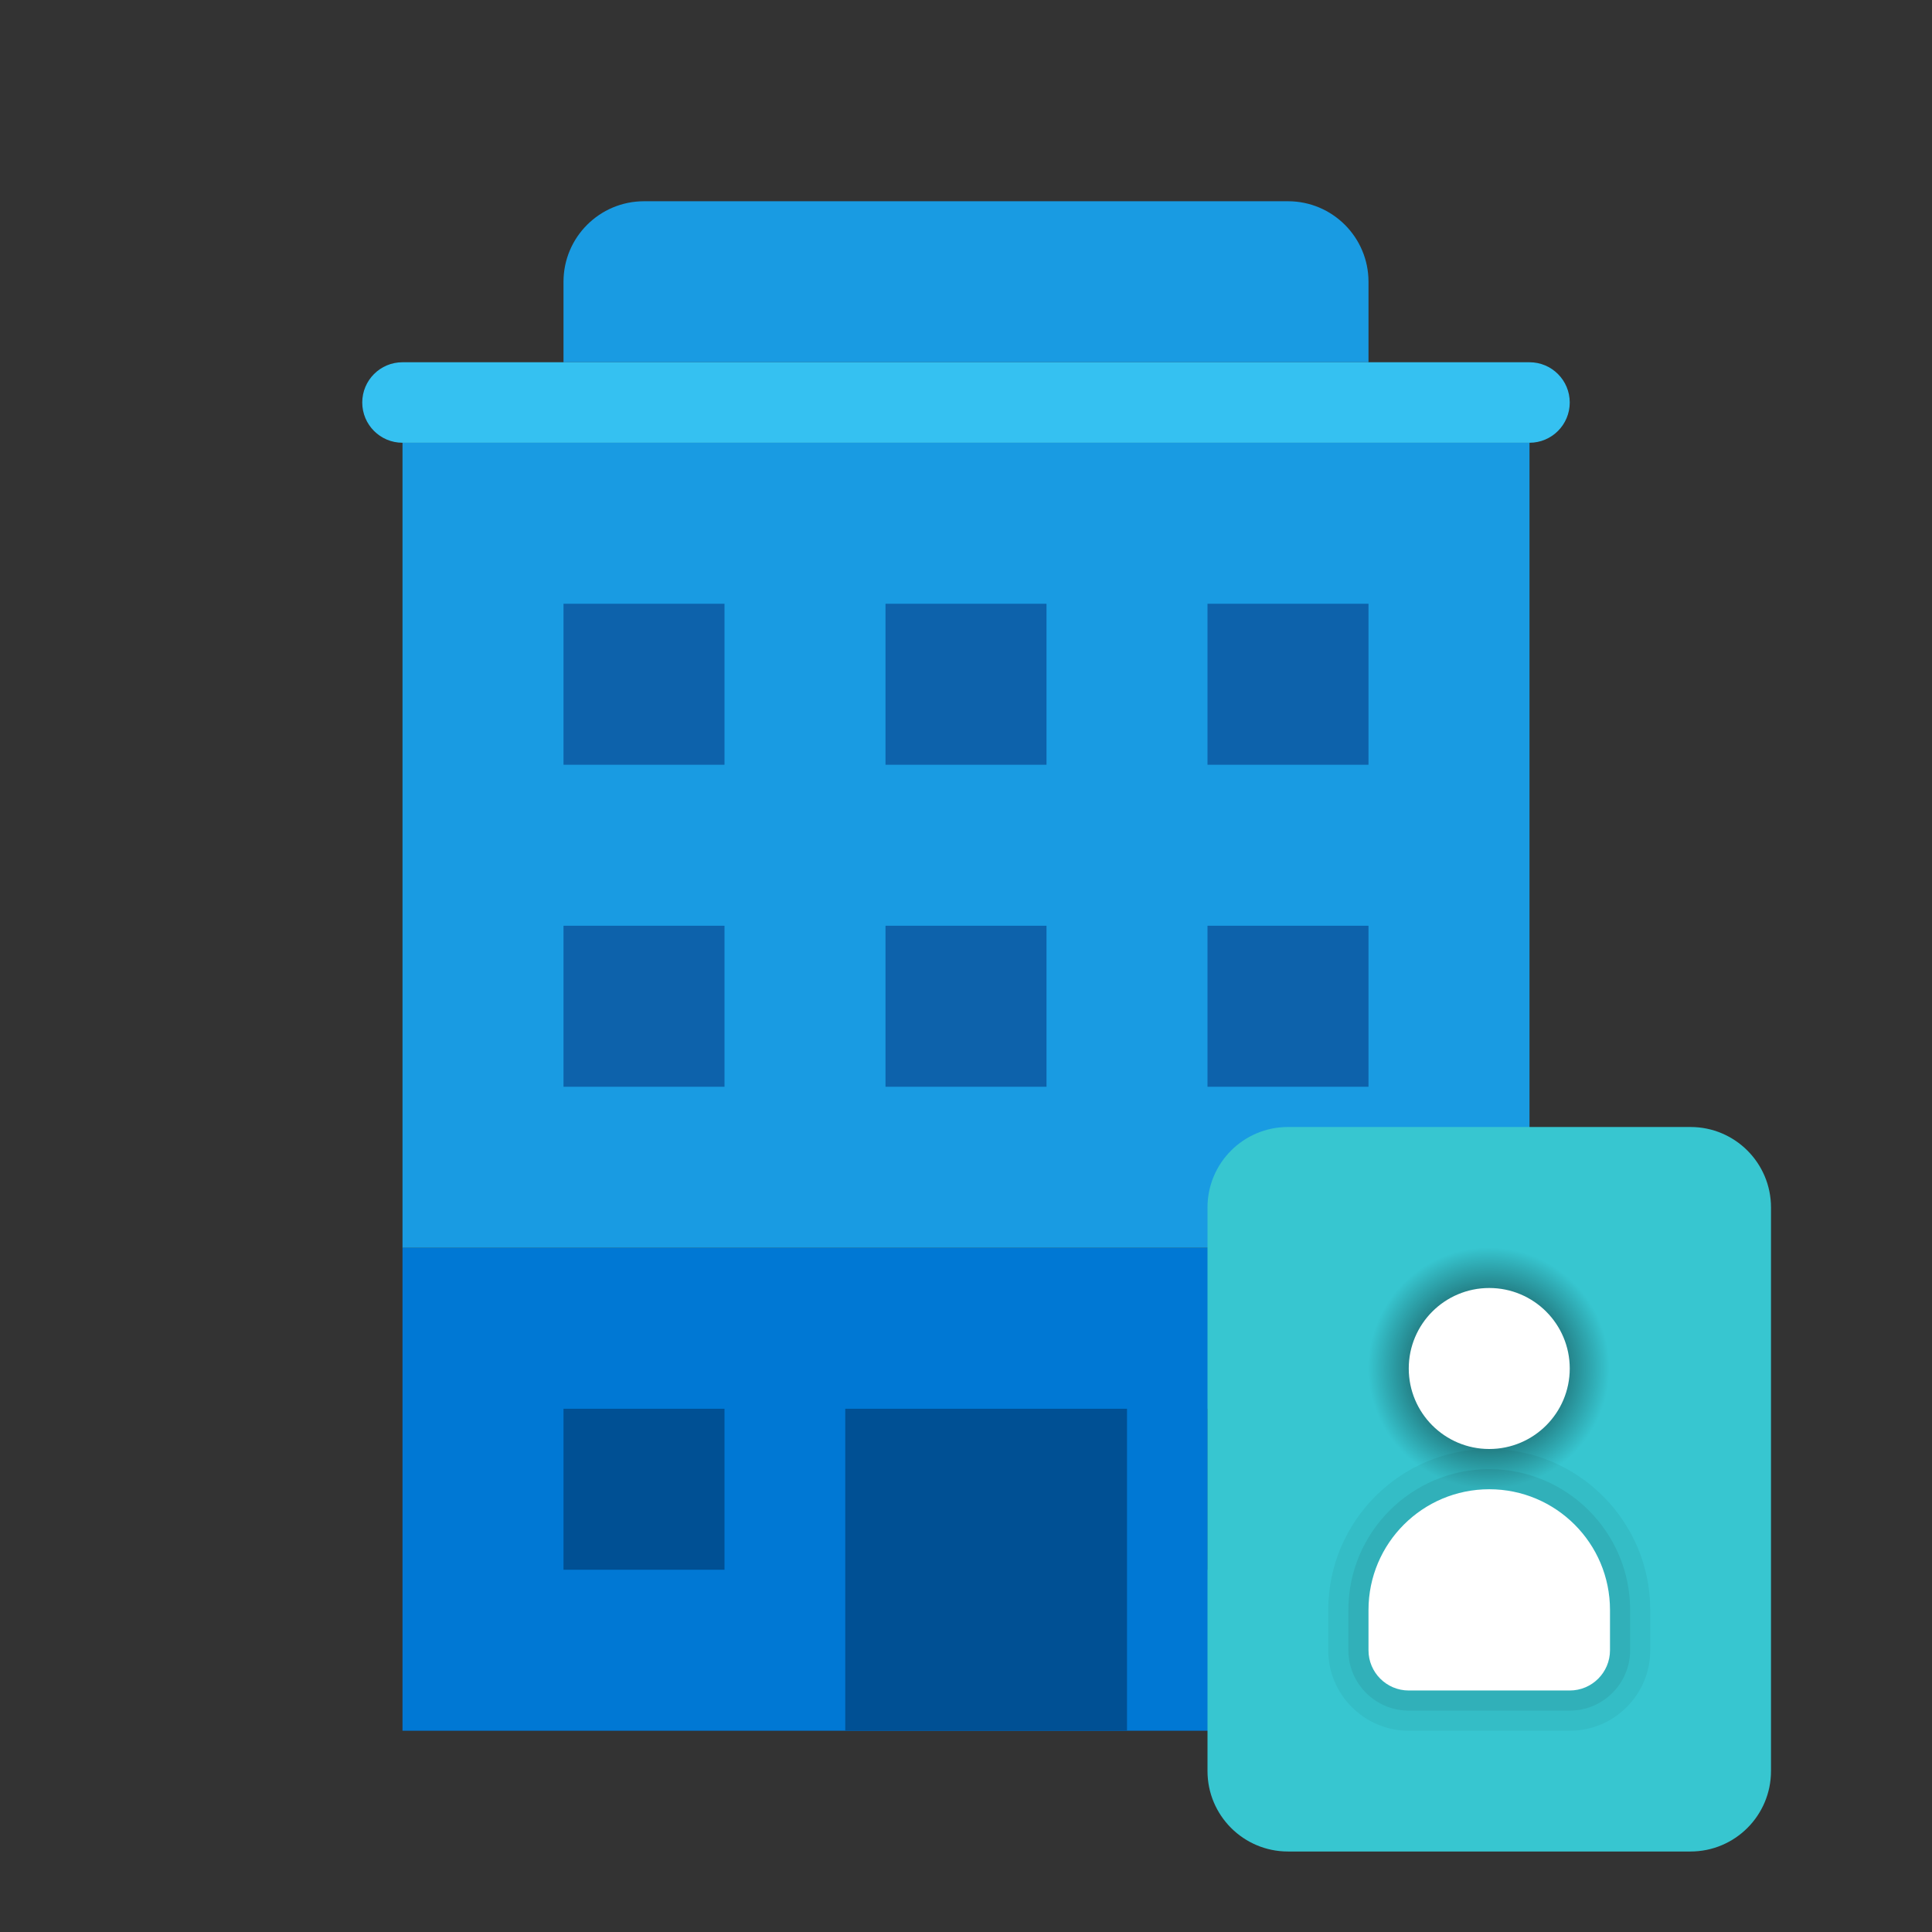
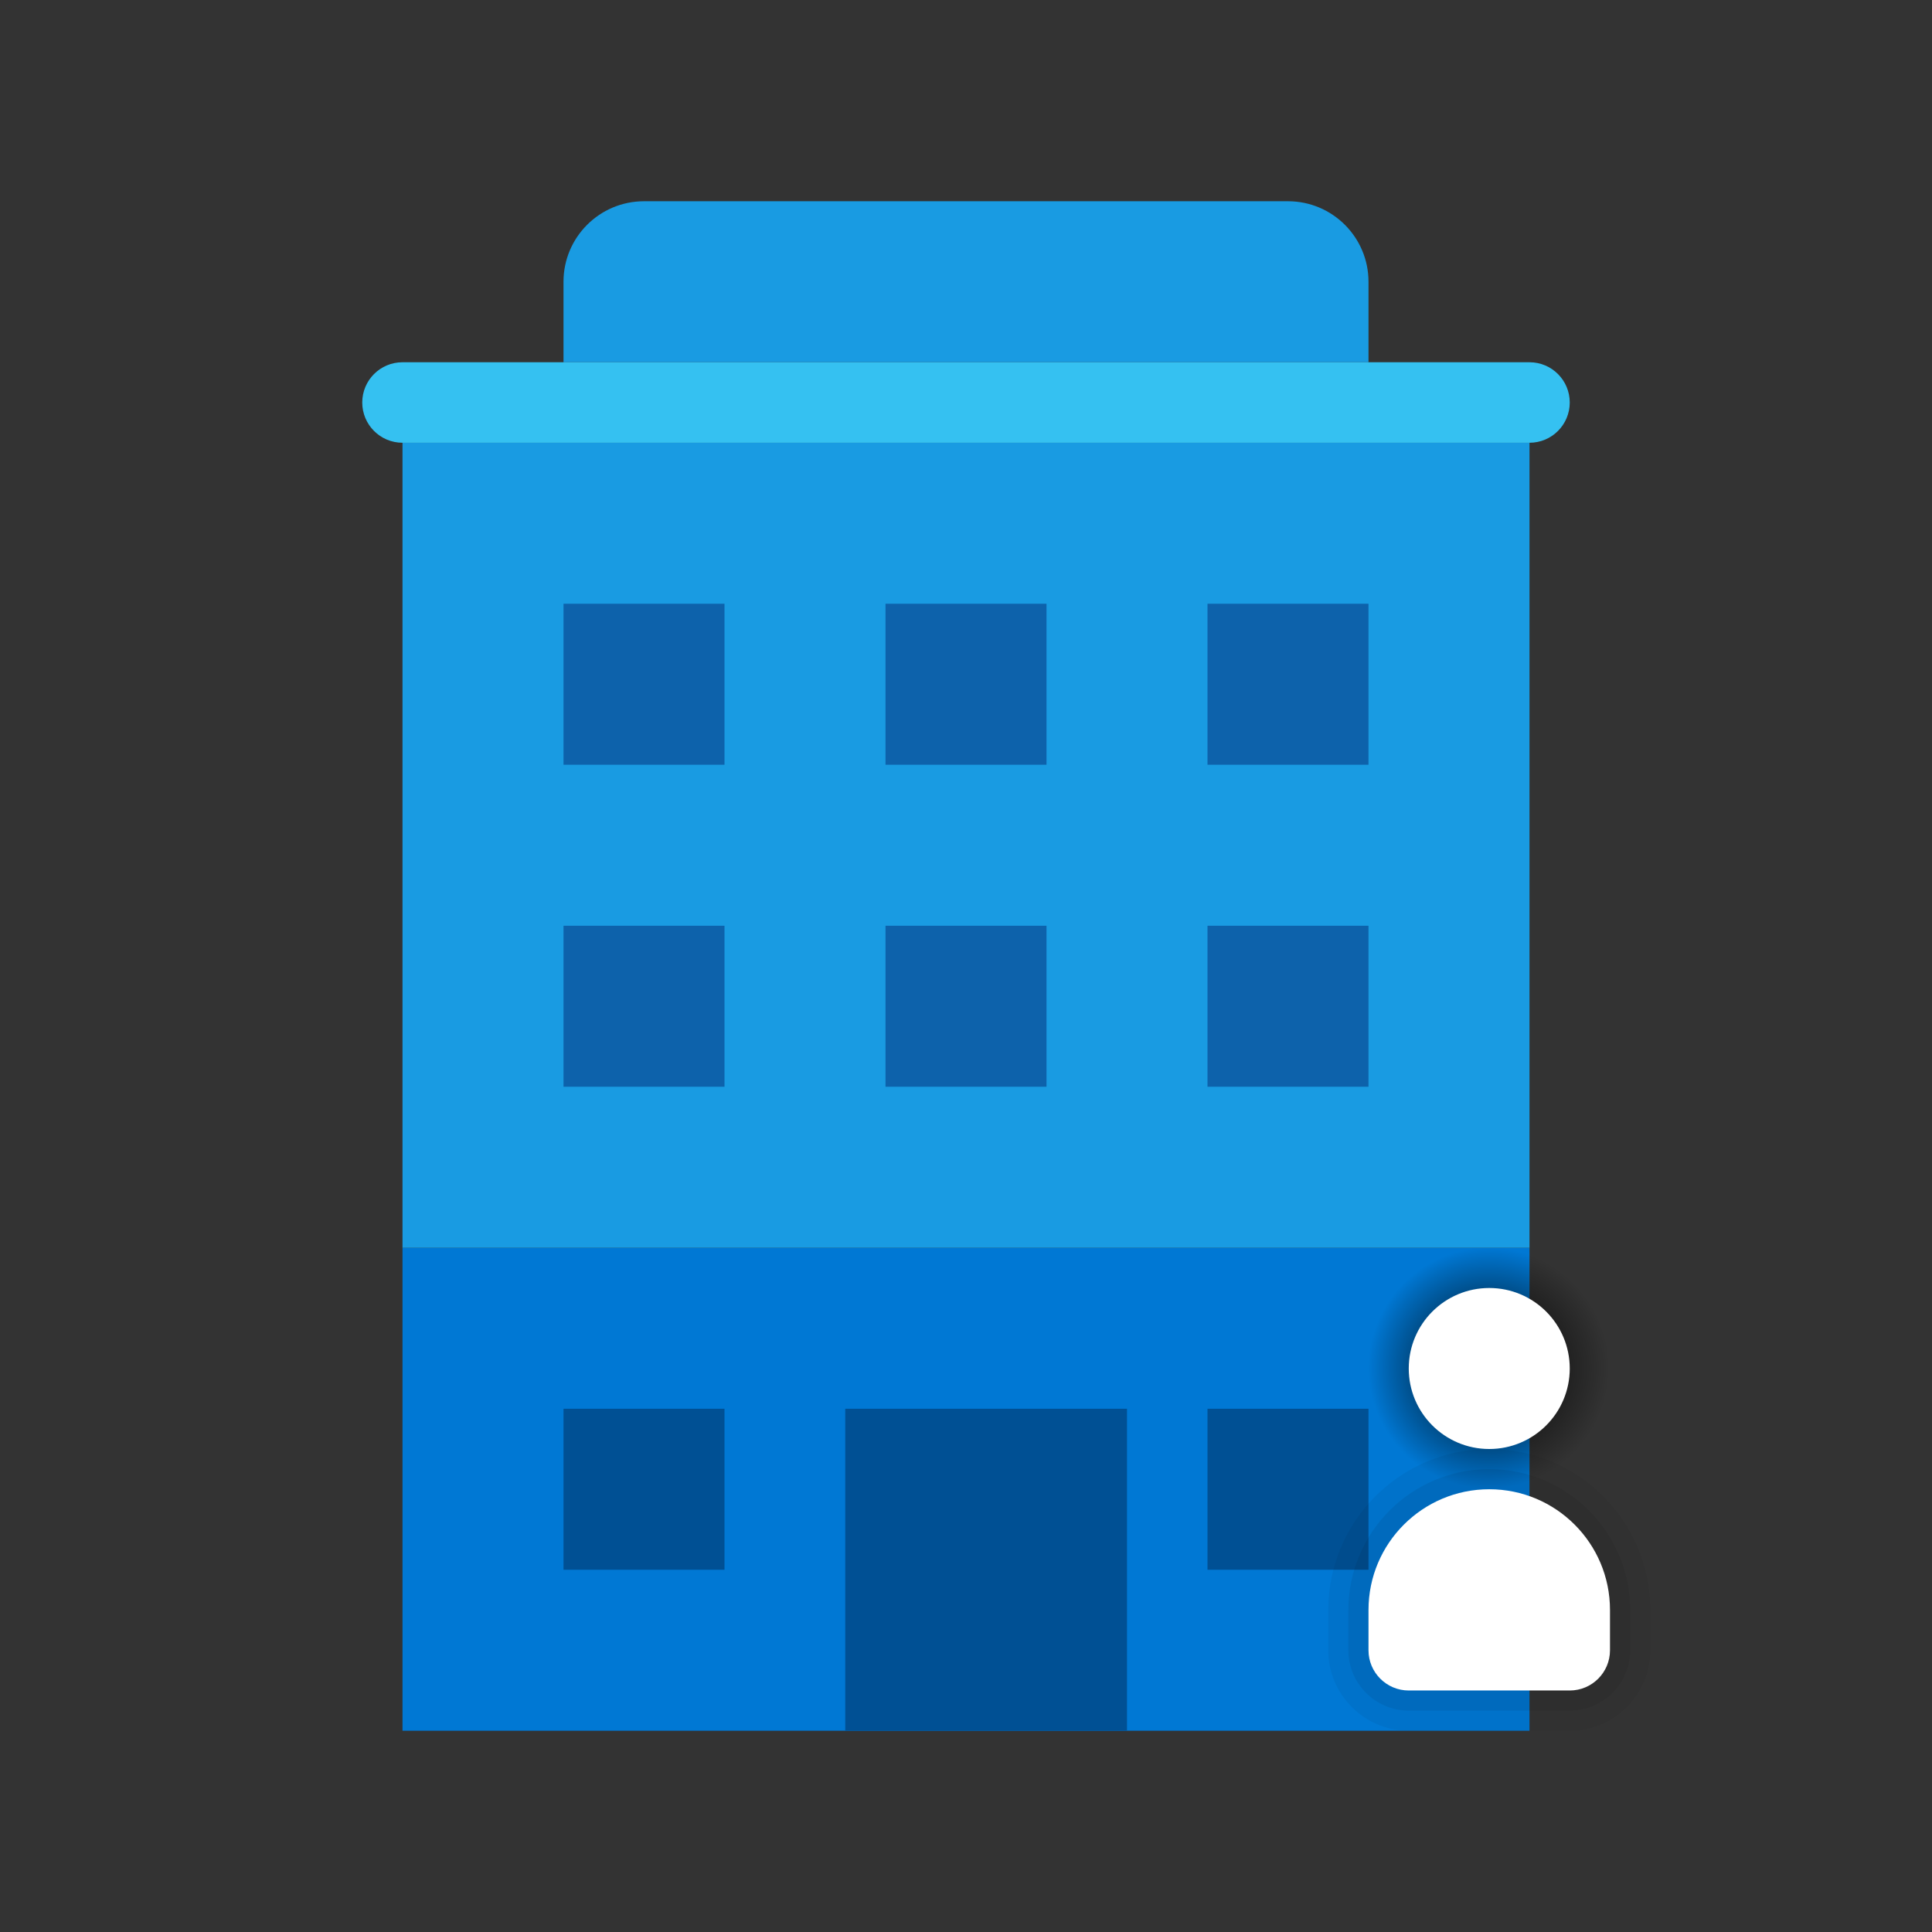
<svg xmlns="http://www.w3.org/2000/svg" viewBox="0 0 48 48" width="48px" height="48px">
  <rect x="0" y="0" width="48" height="48" fill="#333333" stroke="none" />
  <rect width="28" height="12" x="10" y="31" fill="#0078d4" />
  <path fill="#199be2" d="M14,9h20V7c0-1.104-0.896-2-2-2H16c-1.104,0-2,0.896-2,2V9z" />
  <path fill="#199be2" d="M10,11v20h28V11H10z" />
  <rect width="4" height="4" x="30" y="35" fill="#005094" />
  <rect width="7" height="8" x="21" y="35" fill="#005094" />
  <rect width="4" height="4" x="30" y="23" fill="#0d62ab" />
  <rect width="4" height="4" x="22" y="23" fill="#0d62ab" />
  <rect width="4" height="4" x="14" y="15" fill="#0d62ab" />
  <rect width="4" height="4" x="14" y="23" fill="#0d62ab" />
  <rect width="4" height="4" x="14" y="35" fill="#005094" />
  <rect width="4" height="4" x="22" y="15" fill="#0d62ab" />
  <rect width="4" height="4" x="30" y="15" fill="#0d62ab" />
  <path fill="#35c1f1" d="M38,11H10c-0.553,0-1-0.448-1-1s0.447-1,1-1h28c0.553,0,1,0.448,1,1S38.553,11,38,11z" />
-   <path fill="#37c6d0" d="M44,44V30c0-1.105-0.895-2-2-2H32c-1.105,0-2,0.895-2,2v14c0,1.105,0.895,2,2,2h10 C43.105,46,44,45.105,44,44z" />
  <path d="M37,36c-2.206,0-4,1.794-4,4v1c0,1.103,0.897,2,2,2h4c1.103,0,2-0.897,2-2v-1 C41,37.794,39.206,36,37,36z" opacity=".05" />
  <path d="M37,36.5c-1.93,0-3.5,1.57-3.5,3.5v1c0,0.827,0.673,1.5,1.5,1.5h4c0.827,0,1.5-0.673,1.5-1.5v-1 C40.5,38.07,38.93,36.5,37,36.5z" opacity=".07" />
  <radialGradient id="jCTHL08EZ~fm8iqdMpjr0a" cx="36.2" cy="33.6" r="3.6" gradientTransform="translate(6.833 6) scale(.833)" gradientUnits="userSpaceOnUse">
    <stop offset="0" />
    <stop offset="1" stop-opacity="0" />
  </radialGradient>
  <circle cx="37" cy="34" r="3" fill="url(#jCTHL08EZ~fm8iqdMpjr0a)" />
  <path fill="#fff" d="M37,37c-1.657,0-3,1.343-3,3v1c0,0.552,0.448,1,1,1h4c0.552,0,1-0.448,1-1v-1 C40,38.343,38.657,37,37,37z" />
  <circle cx="37" cy="34" r="2" fill="#fff" />
</svg>